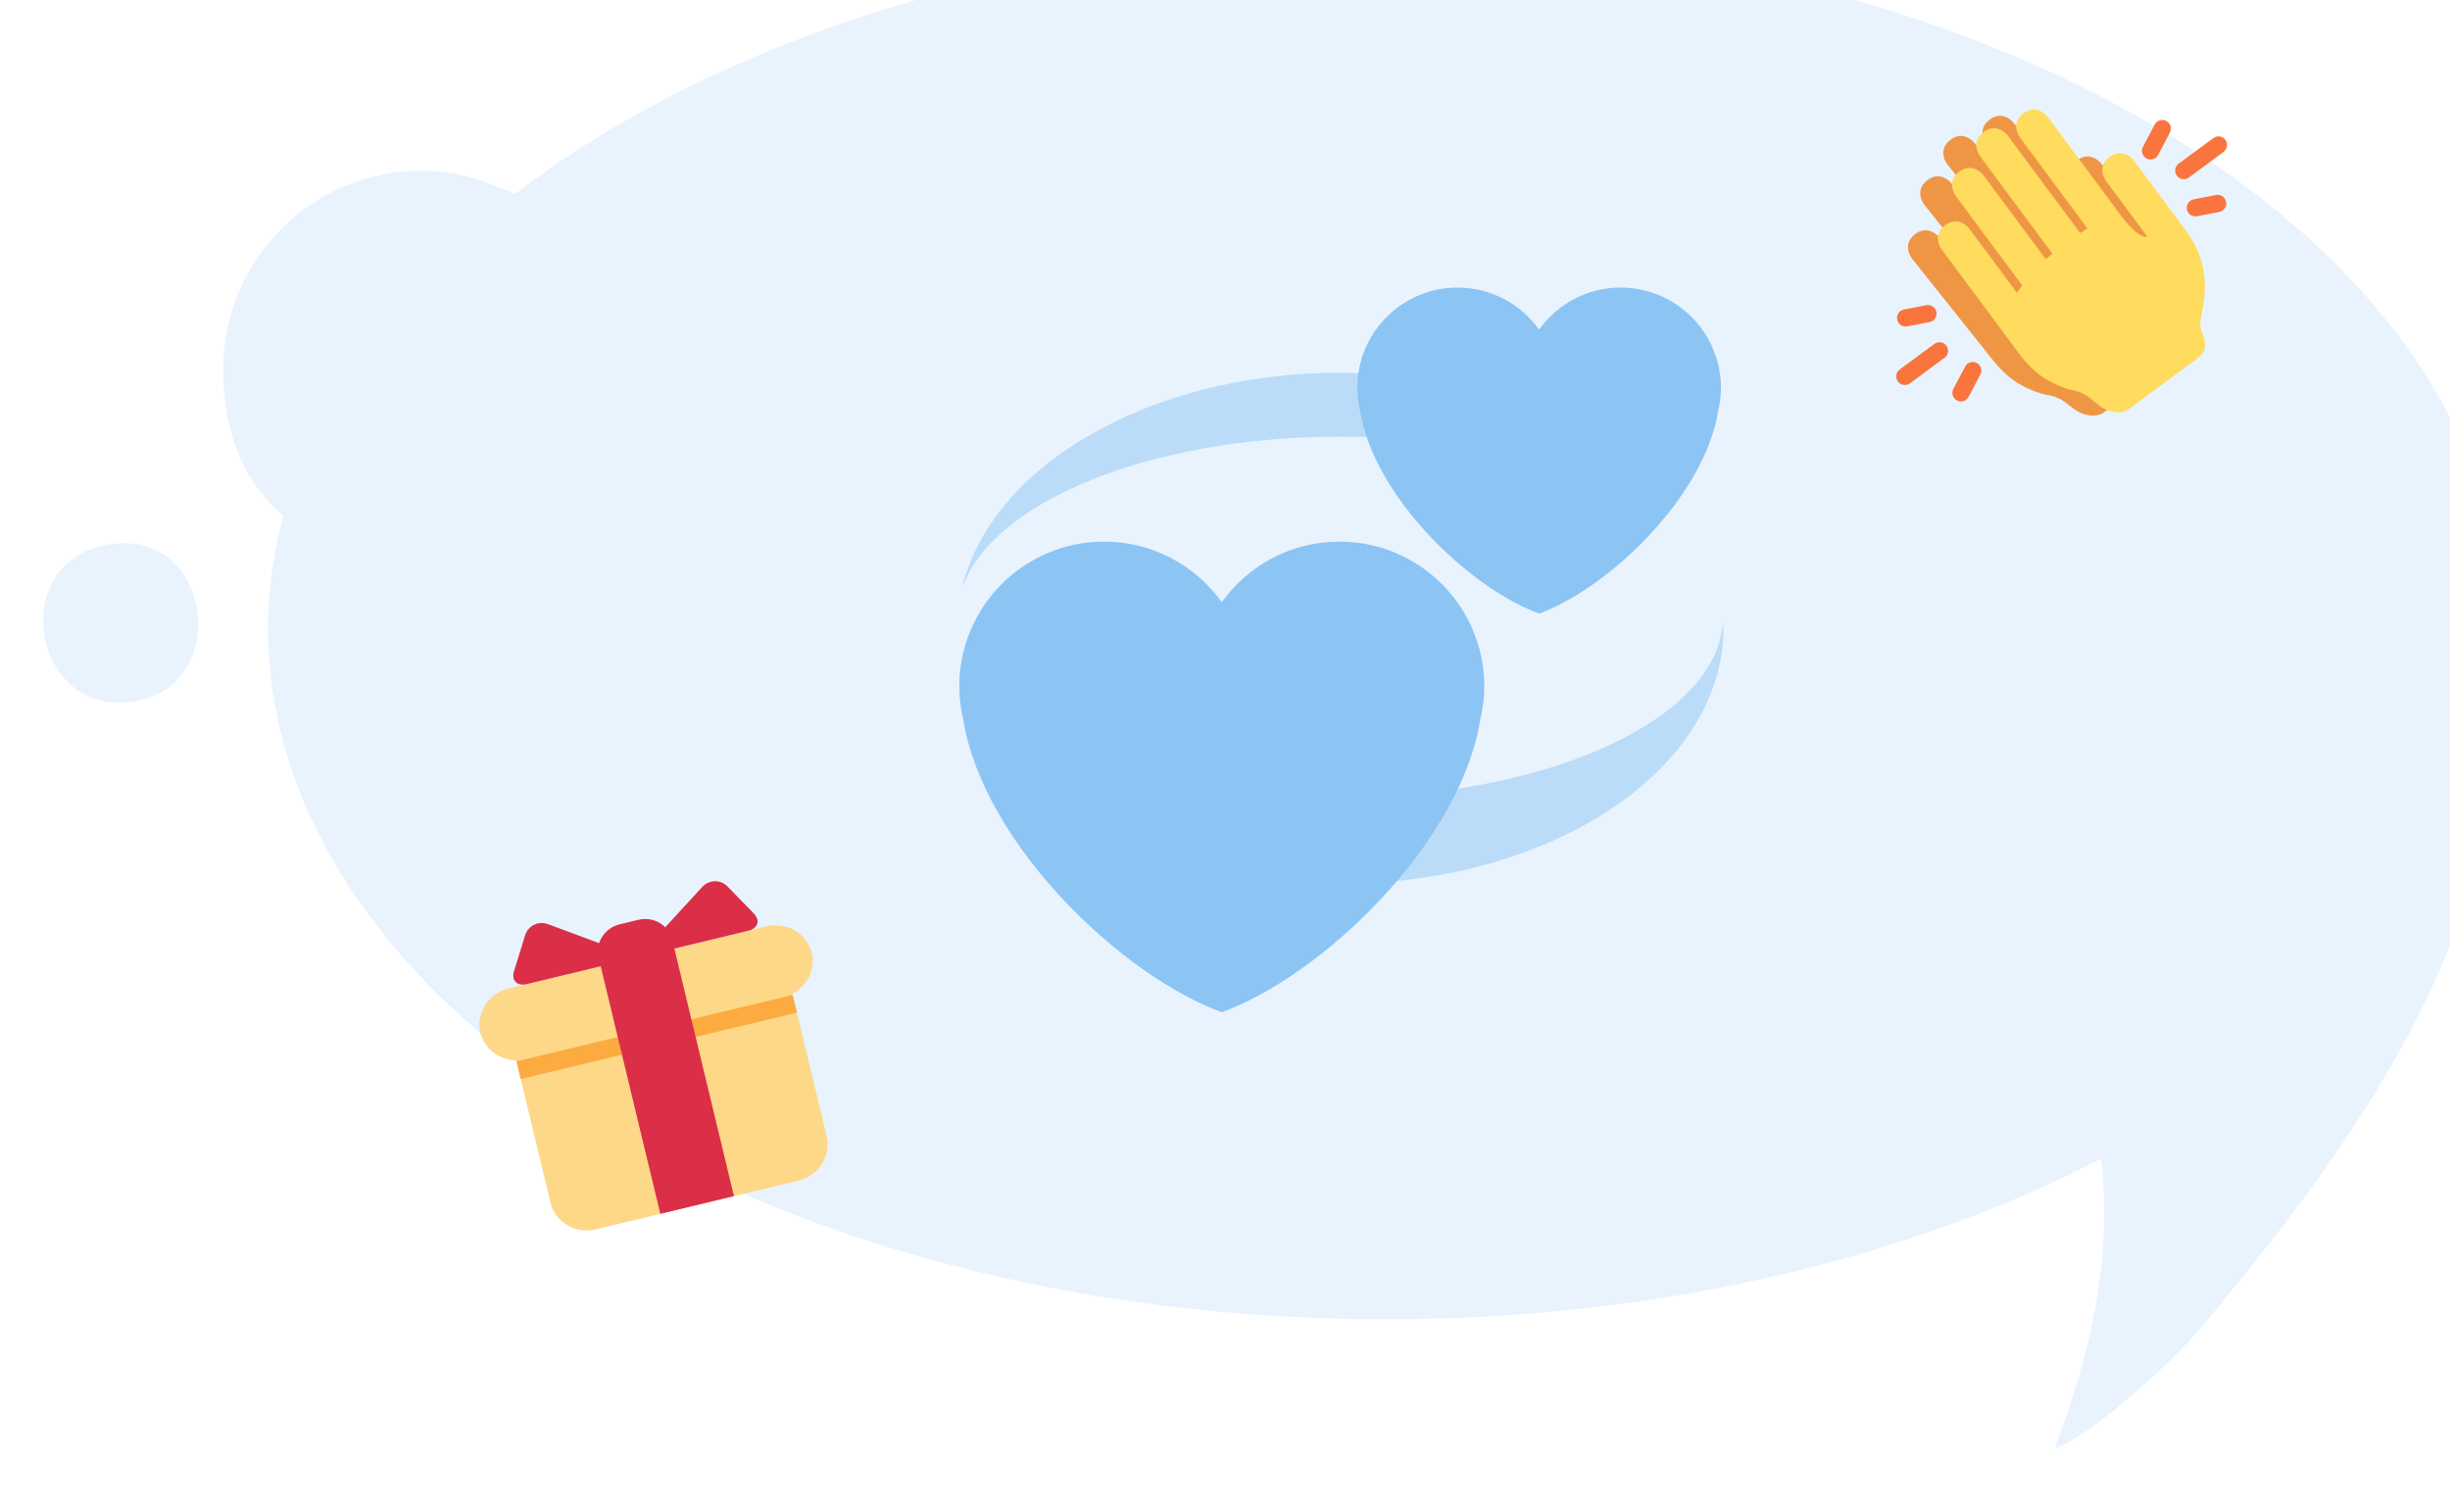
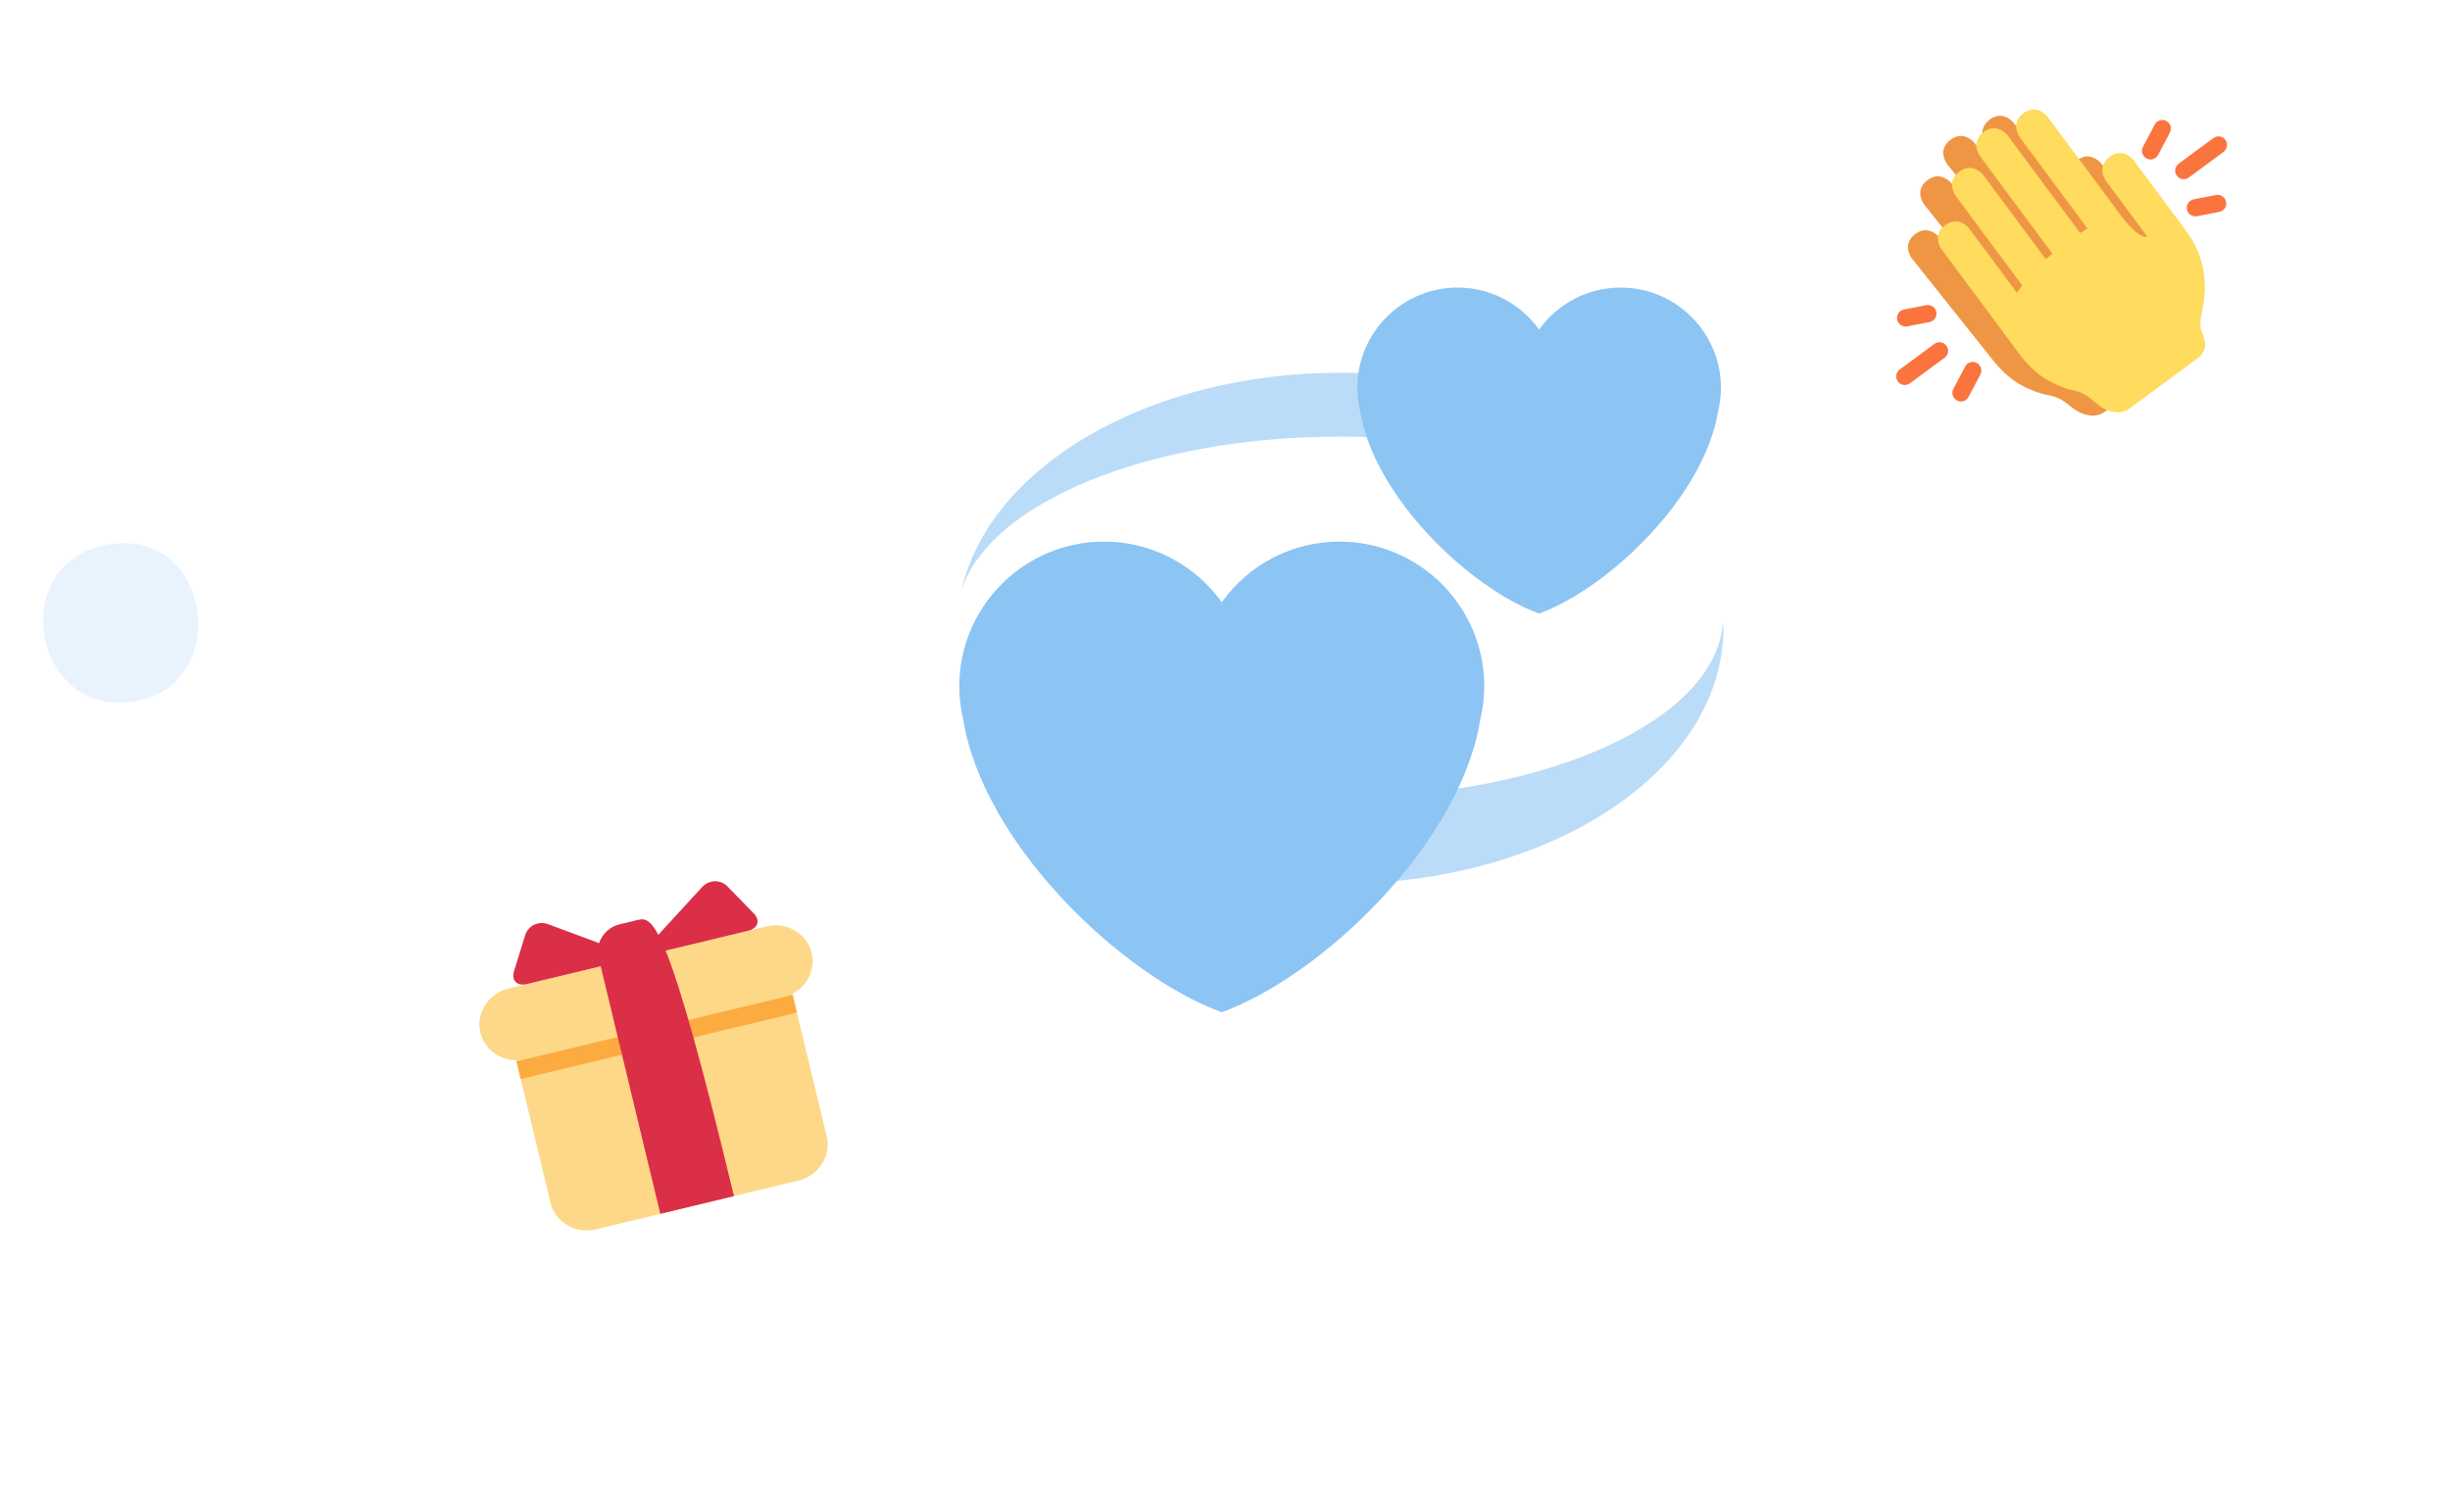
<svg xmlns="http://www.w3.org/2000/svg" width="230" height="142" viewBox="0 0 230 142" fill="none">
  <g filter="url(#filter0_i)">
    <path d="M9.162 68.746C17.95 66.75 15.674 51.843 5.479 54.265C-3.504 56.408 -0.669 70.972 9.162 68.746Z" fill="#E8F3FD" />
  </g>
  <g filter="url(#filter1_i)">
-     <path d="M229.945 69.887C229.448 74.165 229.455 78.289 228.649 82.49C225.092 100.898 213.329 116.716 201.454 130.839C199.038 133.71 191.686 140.607 187.884 142C191.168 133.227 193.296 124.817 192.274 114.776C174.069 124.194 150.633 129.866 125.055 129.866C67.135 129.866 20.166 100.786 20.166 64.922C20.174 61.373 20.66 57.84 21.608 54.419C17.624 51.009 16.006 46.374 15.95 40.758C15.928 35.815 17.869 31.065 21.347 27.551C24.825 24.038 29.555 22.049 34.499 22.021C36.984 22.043 39.44 22.557 41.725 23.534C42.425 23.821 42.817 23.954 43.328 24.234C62.556 9.46 92.02 0 125.055 0C182.968 0 229.938 29.079 229.938 64.936V69.894L229.945 69.887Z" fill="#E8F3FD" />
-   </g>
+     </g>
  <path d="M161.741 58.363C161.241 67.507 145.361 74.851 125.806 74.851C119.239 74.851 113.108 74.007 107.815 72.562V79.734C113.112 81.779 119.245 82.97 125.806 82.97C145.677 82.97 161.787 72.23 161.787 58.983C161.787 58.775 161.747 58.569 161.741 58.363ZM143.796 38.23C138.507 36.183 132.368 34.998 125.806 34.998C107.779 34.998 92.893 43.845 90.276 55.375C92.893 47.237 107.779 40.993 125.806 40.993C132.368 40.993 138.507 41.828 143.796 43.275V38.23Z" fill="#BADCF8" />
  <path d="M139.339 64.446C139.339 56.936 133.252 50.851 125.744 50.851C121.186 50.851 117.164 53.1 114.698 56.538C112.231 53.1 108.207 50.851 103.651 50.851C96.143 50.851 90.057 56.936 90.057 64.446C90.057 65.508 90.191 66.543 90.422 67.534C92.311 79.262 105.351 91.64 114.698 95.036C124.043 91.64 137.086 79.262 138.969 67.538C139.203 66.543 139.339 65.508 139.339 64.446ZM161.557 36.417C161.557 31.216 157.341 27 152.14 27C148.983 27 146.197 28.559 144.488 30.942C142.779 28.561 139.992 27 136.838 27C131.637 27 127.421 31.216 127.421 36.417C127.421 37.155 127.515 37.87 127.675 38.556C128.982 46.68 138.015 55.253 144.488 57.604C150.96 55.251 159.996 46.68 161.303 38.558C161.463 37.87 161.557 37.155 161.557 36.417Z" fill="#8CC4F4" />
  <g filter="url(#filter2_d)">
    <path d="M204.188 27.258C203.755 26.369 204.24 25.25 204.295 23.944C204.468 21.824 203.872 19.656 202.368 17.767L197.245 11.334C197.245 11.334 196.235 10.066 194.966 11.076C193.698 12.085 194.708 13.354 194.708 13.354L196.873 16.073L198.749 18.428C198.749 18.428 198.114 18.933 196.038 16.326L189.025 7.517C189.025 7.517 188.014 6.249 186.745 7.259C185.477 8.268 186.487 9.537 186.487 9.537L193.118 17.867C193.104 17.848 192.452 18.331 192.443 18.32L185.348 9.408C185.348 9.408 184.338 8.139 183.069 9.15C181.8 10.16 182.811 11.428 182.811 11.428L189.906 20.341C189.915 20.352 189.293 20.872 189.307 20.89L183.186 13.2C183.186 13.2 182.176 11.932 180.907 12.942C179.639 13.952 180.649 15.22 180.649 15.22L187.157 23.394C187.217 23.469 186.649 24.058 186.724 24.152L182.034 18.262C182.034 18.262 181.024 16.993 179.756 18.004C178.487 19.014 179.497 20.283 179.497 20.283L187.147 29.887C188.424 31.491 189.843 32.419 191.643 32.951C192.009 33.059 192.488 33.131 192.68 33.185C193.288 33.357 193.799 33.659 194.46 34.215C195.311 34.93 196.682 35.381 197.62 34.638L200.818 32.105L203.771 29.765C204.709 29.024 204.676 28.257 204.188 27.258Z" fill="#EF9645" />
    <path d="M178.7 32.138C178.496 32.107 178.303 31.998 178.171 31.819C177.906 31.46 177.982 30.956 178.341 30.691L181.599 28.286C181.958 28.021 182.462 28.097 182.727 28.456C182.992 28.814 182.916 29.319 182.557 29.584L179.299 31.99C179.12 32.122 178.904 32.169 178.7 32.138ZM183.971 33.682C183.884 33.669 183.797 33.641 183.714 33.598C183.32 33.39 183.169 32.903 183.377 32.508L184.485 30.412C184.692 30.019 185.181 29.869 185.574 30.075C185.968 30.284 186.119 30.771 185.911 31.165L184.804 33.261C184.639 33.572 184.3 33.732 183.971 33.682ZM178.774 26.647C178.445 26.597 178.168 26.346 178.102 26.001C178.018 25.564 178.304 25.141 178.741 25.057L180.837 24.653C181.276 24.572 181.698 24.857 181.782 25.293C181.867 25.73 181.58 26.153 181.143 26.238L179.047 26.641C178.953 26.659 178.862 26.66 178.774 26.647ZM204.886 12.815C204.681 12.784 204.489 12.675 204.357 12.496C204.092 12.138 204.168 11.633 204.527 11.368L207.786 8.962C208.144 8.697 208.649 8.773 208.914 9.131C209.179 9.489 209.103 9.995 208.744 10.26L205.485 12.666C205.306 12.799 205.09 12.846 204.886 12.815ZM201.767 10.962C201.68 10.949 201.593 10.92 201.511 10.877C201.117 10.669 200.966 10.181 201.174 9.787L202.28 7.691C202.489 7.297 202.976 7.146 203.37 7.354C203.764 7.562 203.915 8.049 203.707 8.444L202.601 10.54C202.437 10.852 202.097 11.011 201.767 10.962ZM205.976 16.305C205.647 16.255 205.37 16.004 205.303 15.659C205.219 15.222 205.506 14.799 205.943 14.715L208.038 14.311C208.477 14.226 208.898 14.514 208.983 14.951C209.067 15.388 208.78 15.811 208.343 15.895L206.248 16.299C206.155 16.317 206.063 16.318 205.976 16.305Z" fill="#FA743E" />
    <path d="M206.716 27.209C206.312 26.307 206.834 25.205 206.934 23.901C207.178 21.789 206.656 19.602 205.217 17.663L200.313 11.061C200.313 11.061 199.346 9.76 198.044 10.727C196.742 11.693 197.709 12.995 197.709 12.995L199.781 15.786L201.576 18.203C201.576 18.203 200.924 18.685 198.937 16.009C196.949 13.333 192.225 6.969 192.225 6.969C192.225 6.969 191.258 5.668 189.956 6.635C188.654 7.601 189.621 8.902 189.621 8.902L195.968 17.451C195.955 17.433 195.287 17.892 195.278 17.881L188.487 8.735C188.487 8.735 187.52 7.433 186.218 8.399C184.917 9.366 185.883 10.667 185.883 10.667L192.675 19.815C192.683 19.826 192.043 20.325 192.057 20.343L186.199 12.453C186.199 12.453 185.232 11.151 183.93 12.118C182.628 13.085 183.594 14.387 183.594 14.387L189.823 22.775C189.88 22.851 189.293 23.422 189.365 23.519L184.876 17.474C184.876 17.474 183.909 16.172 182.607 17.139C181.305 18.106 182.272 19.408 182.272 19.408L189.593 29.263C190.815 30.91 192.202 31.884 193.983 32.477C194.346 32.598 194.822 32.686 195.012 32.746C195.614 32.938 196.114 33.257 196.757 33.836C197.583 34.579 198.938 35.076 199.9 34.365L203.183 31.942L206.213 29.703C207.176 28.992 207.169 28.224 206.716 27.209Z" fill="#FFDB5E" />
  </g>
  <g filter="url(#filter3_d)">
    <path d="M77.61 102.689C78.05 104.515 76.854 106.383 74.953 106.841L55.94 111.419C54.039 111.876 52.124 110.757 51.684 108.931L48.287 94.82C47.847 92.993 49.043 91.125 50.944 90.667L69.956 86.09C71.858 85.632 73.773 86.751 74.213 88.578L77.61 102.689Z" fill="#FDD888" />
    <path d="M76.205 85.463C76.645 87.289 75.449 89.158 73.548 89.616L49.35 95.442C47.449 95.899 45.534 94.78 45.094 92.954C44.655 91.127 45.85 89.259 47.752 88.801L71.949 82.975C73.85 82.517 75.766 83.637 76.205 85.463Z" fill="#FDD888" />
    <path d="M48.486 95.65L74.412 89.408L74.812 91.068L48.886 97.31L48.486 95.65Z" fill="#FCAB40" />
-     <path d="M59.915 82.36L58.186 82.776C56.754 83.121 55.862 84.515 56.193 85.89L61.989 109.962L68.903 108.298L63.107 84.226C62.776 82.851 61.347 82.015 59.915 82.36Z" fill="#DA2F47" />
+     <path d="M59.915 82.36L58.186 82.776C56.754 83.121 55.862 84.515 56.193 85.89L61.989 109.962L68.903 108.298C62.776 82.851 61.347 82.015 59.915 82.36Z" fill="#DA2F47" />
    <path d="M58.122 86.304C59.073 86.076 59.111 85.613 58.205 85.277L51.455 82.77C50.55 82.433 49.58 82.9 49.299 83.806L48.262 87.154C47.981 88.06 48.53 88.614 49.48 88.385L58.122 86.304ZM61.579 85.472C60.628 85.701 60.384 85.307 61.038 84.595L65.907 79.29C66.56 78.579 67.636 78.552 68.299 79.231L70.746 81.74C71.408 82.42 71.171 83.163 70.221 83.391L61.579 85.472Z" fill="#DA2F47" />
  </g>
  <defs>
    <filter id="filter0_i" x="0.057" y="54" width="14.556" height="14.976" filterUnits="userSpaceOnUse" color-interpolation-filters="sRGB">
      <feFlood flood-opacity="0" result="BackgroundImageFix" />
      <feBlend mode="normal" in="SourceGraphic" in2="BackgroundImageFix" result="shape" />
      <feColorMatrix in="SourceAlpha" type="matrix" values="0 0 0 0 0 0 0 0 0 0 0 0 0 0 0 0 0 0 127 0" result="hardAlpha" />
      <feOffset dx="4" dy="-3" />
      <feComposite in2="hardAlpha" operator="arithmetic" k2="-1" k3="1" />
      <feColorMatrix type="matrix" values="0 0 0 0 0.779 0 0 0 0 0.894 0 0 0 0 1 0 0 0 1 0" />
      <feBlend mode="normal" in2="shape" result="effect1_innerShadow" />
    </filter>
    <filter id="filter1_i" x="15.95" y="0" width="213.995" height="142" filterUnits="userSpaceOnUse" color-interpolation-filters="sRGB">
      <feFlood flood-opacity="0" result="BackgroundImageFix" />
      <feBlend mode="normal" in="SourceGraphic" in2="BackgroundImageFix" result="shape" />
      <feColorMatrix in="SourceAlpha" type="matrix" values="0 0 0 0 0 0 0 0 0 0 0 0 0 0 0 0 0 0 127 0" result="hardAlpha" />
      <feOffset dx="5" dy="-6" />
      <feComposite in2="hardAlpha" operator="arithmetic" k2="-1" k3="1" />
      <feColorMatrix type="matrix" values="0 0 0 0 0.779 0 0 0 0 0.894 0 0 0 0 1 0 0 0 1 0" />
      <feBlend mode="normal" in2="shape" result="effect1_innerShadow" />
    </filter>
    <filter id="filter2_d" x="172.013" y="4.278" width="43.059" height="40.742" filterUnits="userSpaceOnUse" color-interpolation-filters="sRGB">
      <feFlood flood-opacity="0" result="BackgroundImageFix" />
      <feColorMatrix in="SourceAlpha" type="matrix" values="0 0 0 0 0 0 0 0 0 0 0 0 0 0 0 0 0 0 127 0" result="hardAlpha" />
      <feOffset dy="4" />
      <feGaussianBlur stdDeviation="3" />
      <feColorMatrix type="matrix" values="0 0 0 0 0.4 0 0 0 0 0.459 0 0 0 0 0.498 0 0 0 0.1 0" />
      <feBlend mode="normal" in2="BackgroundImageFix" result="effect1_dropShadow" />
      <feBlend mode="normal" in="SourceGraphic" in2="effect1_dropShadow" result="shape" />
    </filter>
    <filter id="filter3_d" x="39.003" y="76.739" width="44.698" height="44.782" filterUnits="userSpaceOnUse" color-interpolation-filters="sRGB">
      <feFlood flood-opacity="0" result="BackgroundImageFix" />
      <feColorMatrix in="SourceAlpha" type="matrix" values="0 0 0 0 0 0 0 0 0 0 0 0 0 0 0 0 0 0 127 0" result="hardAlpha" />
      <feOffset dy="4" />
      <feGaussianBlur stdDeviation="3" />
      <feColorMatrix type="matrix" values="0 0 0 0 0.4 0 0 0 0 0.459 0 0 0 0 0.498 0 0 0 0.1 0" />
      <feBlend mode="normal" in2="BackgroundImageFix" result="effect1_dropShadow" />
      <feBlend mode="normal" in="SourceGraphic" in2="effect1_dropShadow" result="shape" />
    </filter>
  </defs>
</svg>